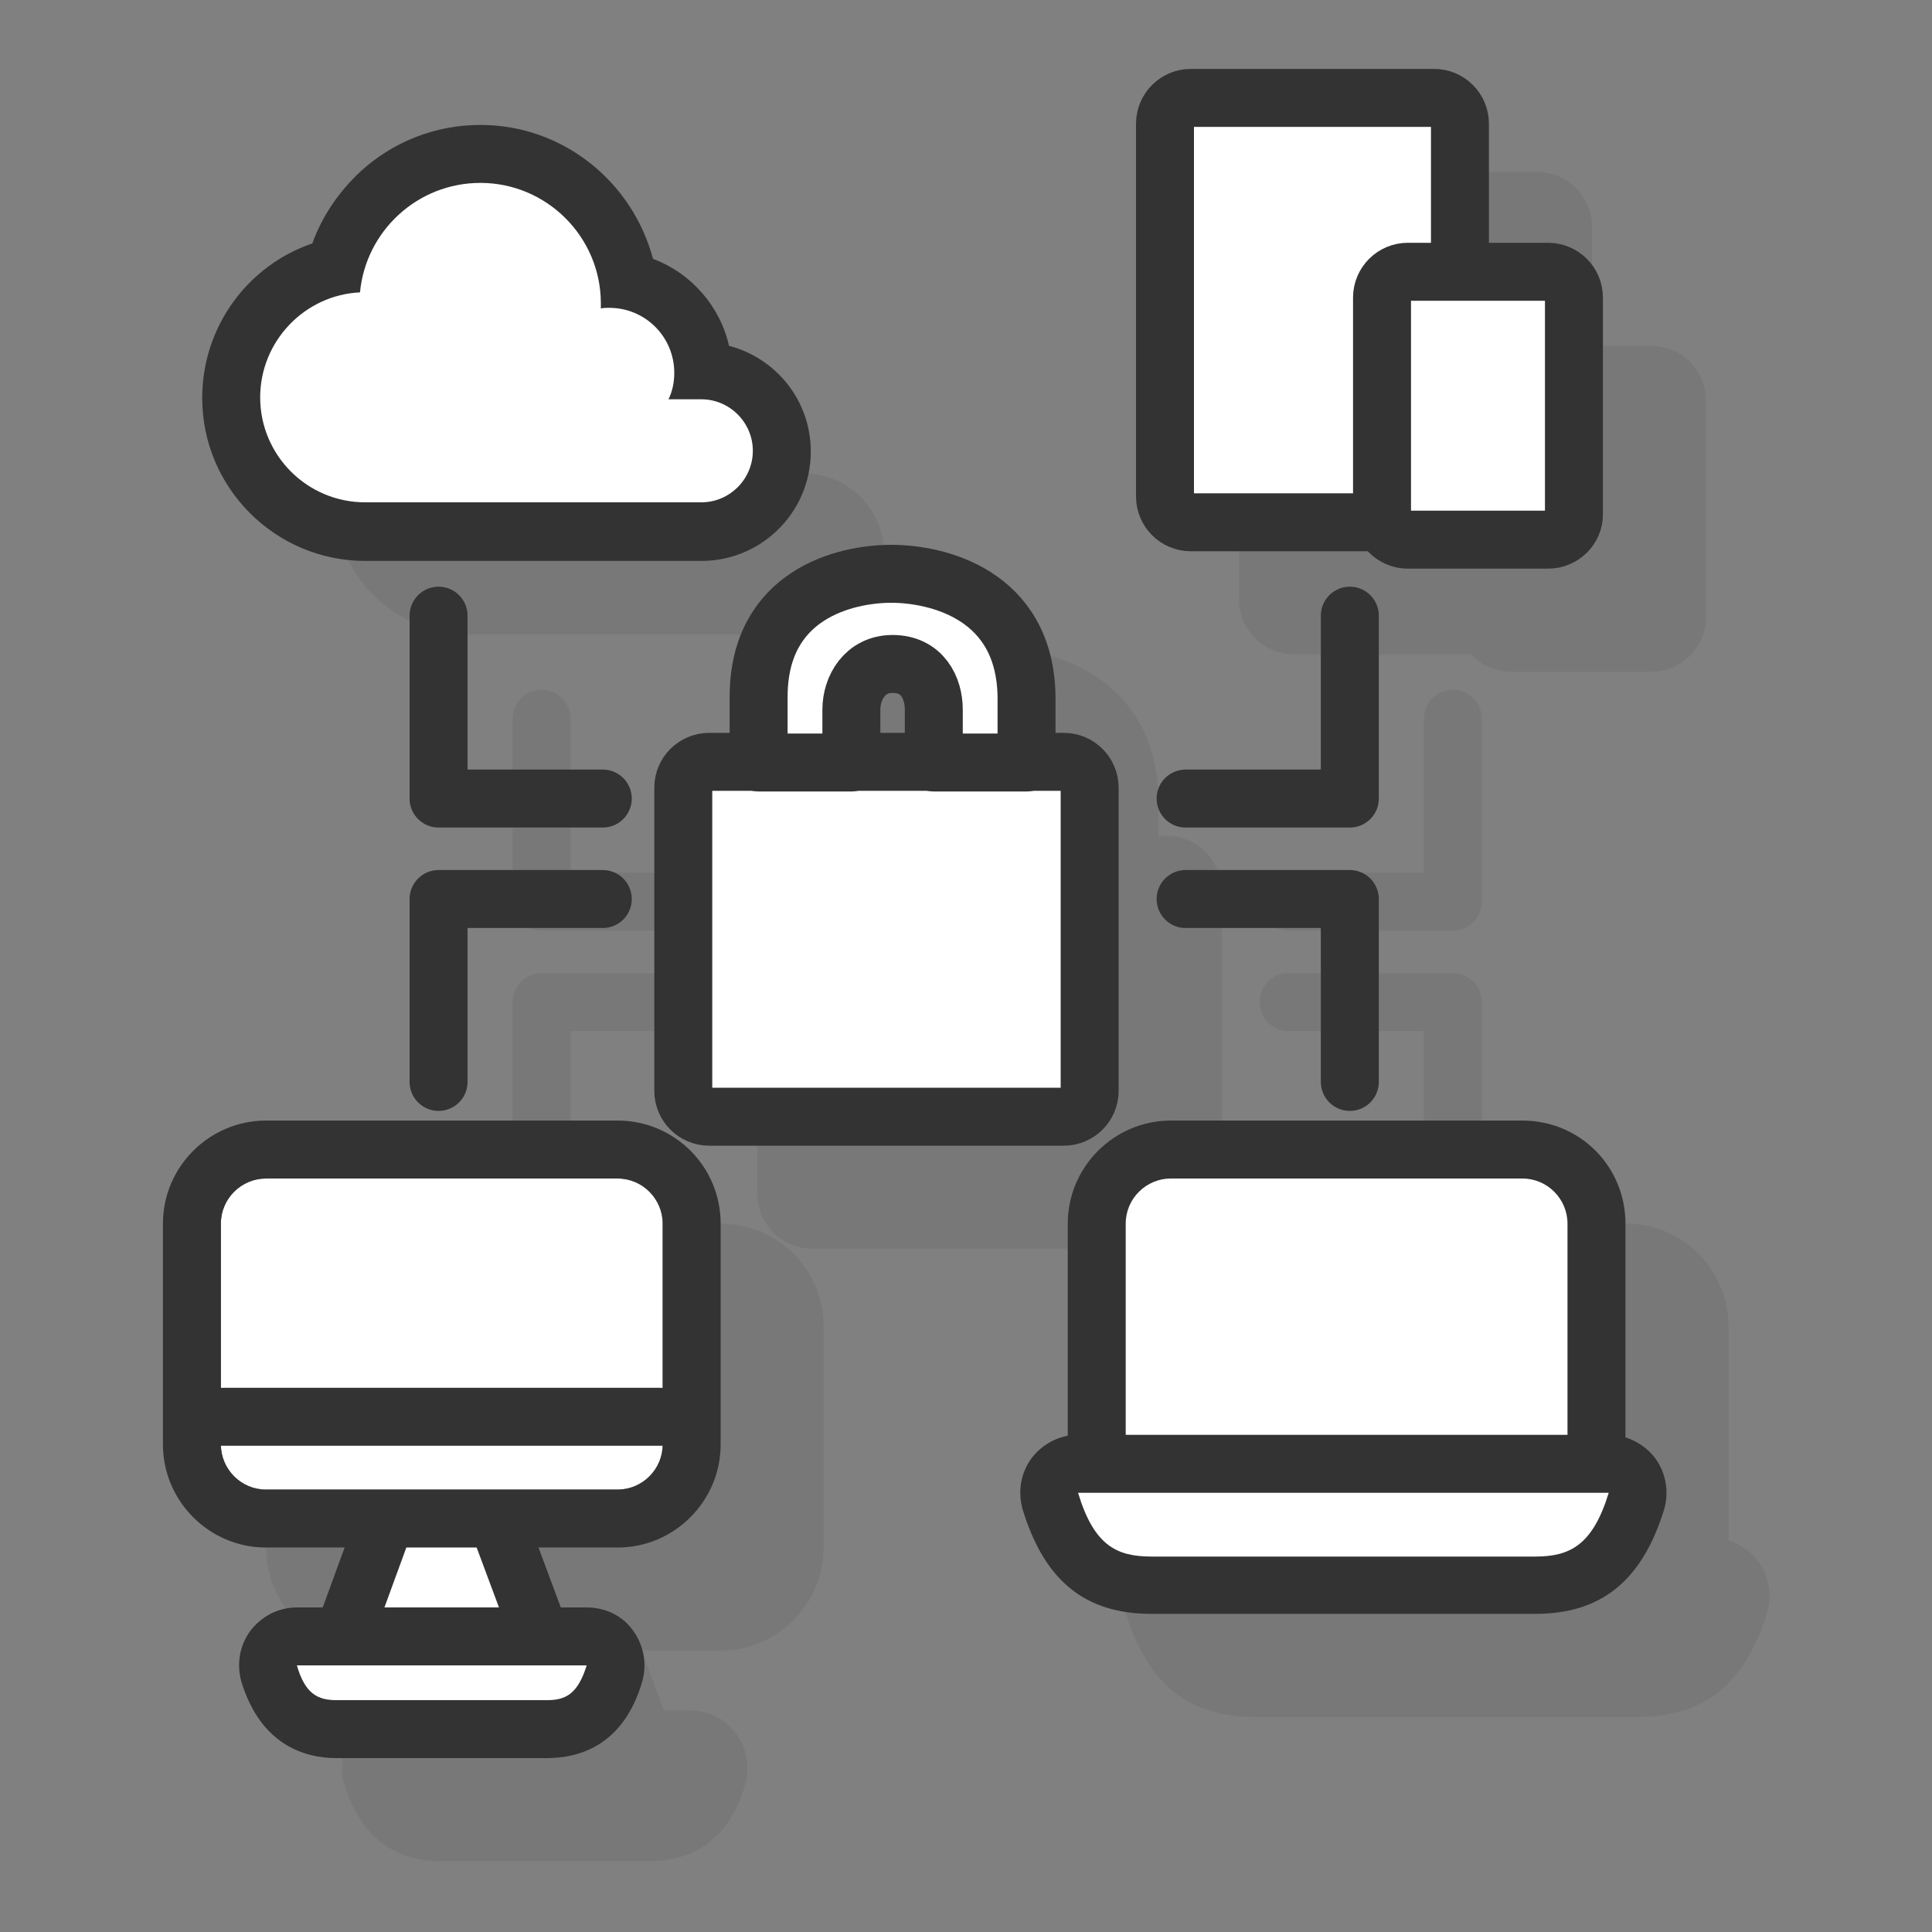
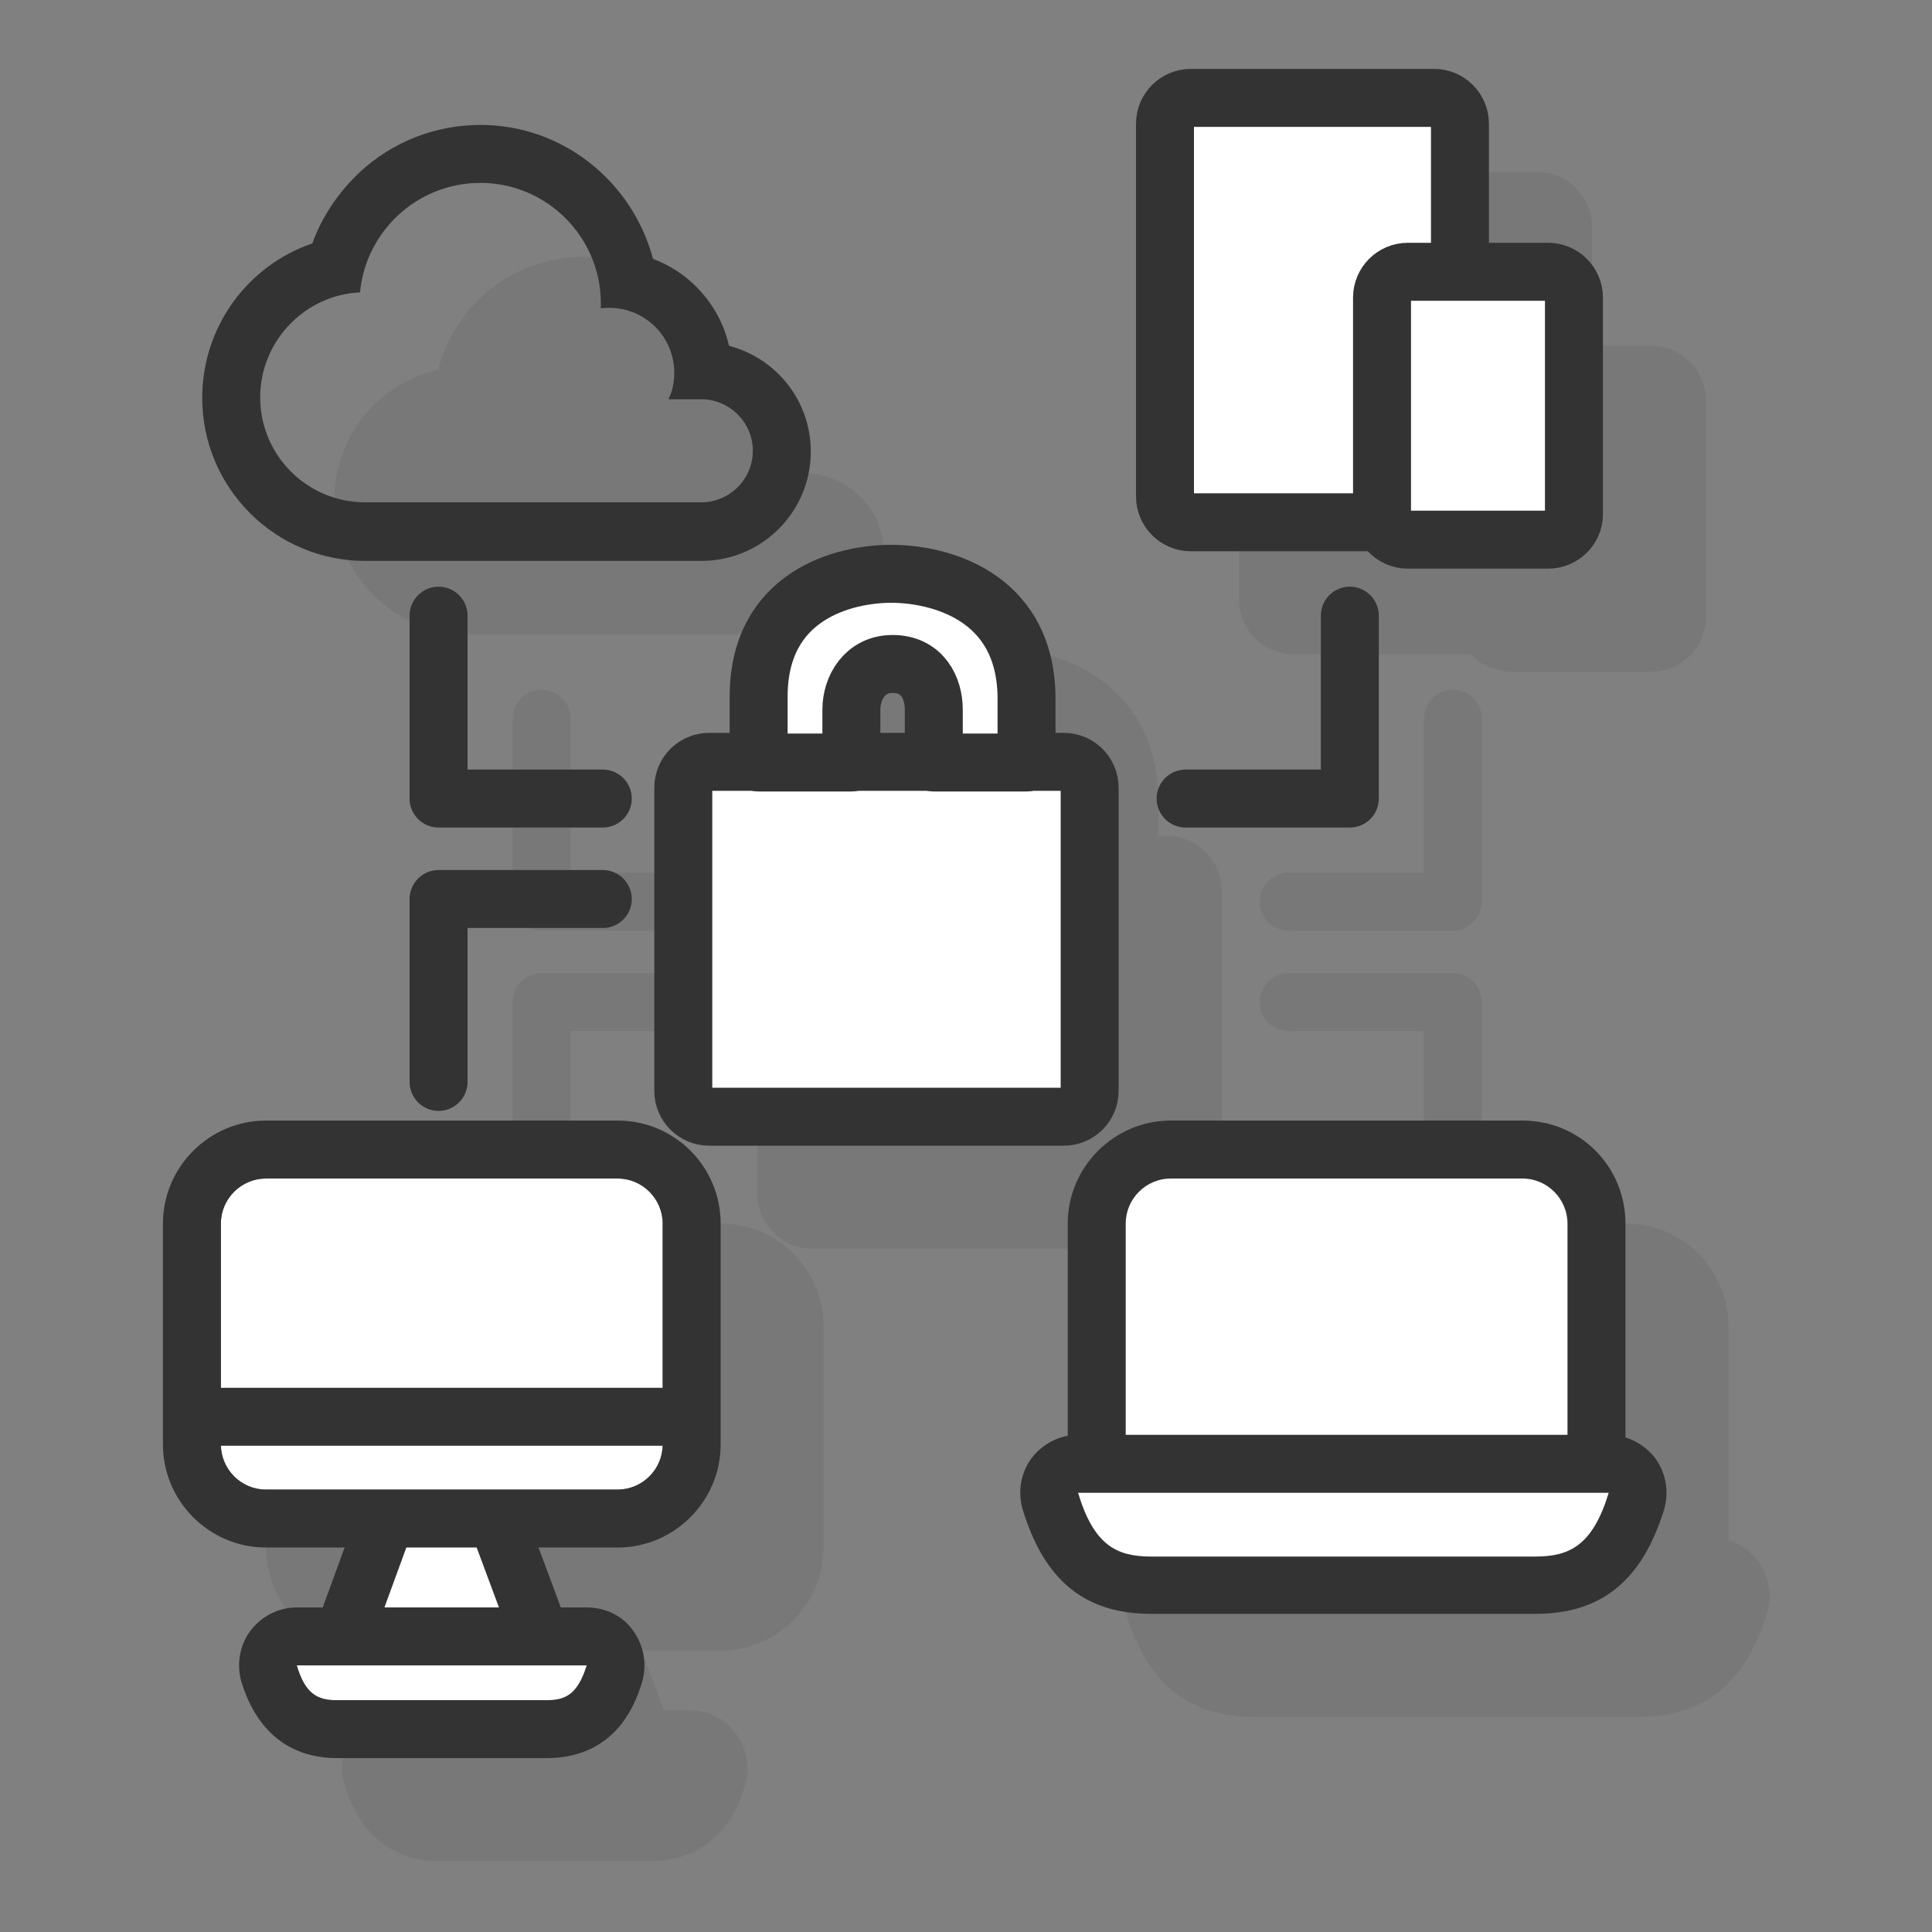
<svg xmlns="http://www.w3.org/2000/svg" id="Layer_1" x="0px" y="0px" viewBox="0 0 300 300" style="enable-background:new 0 0 300 300;" xml:space="preserve">
  <rect x="0" y="0" width="300" height="300" fill="#808080" stroke="none" />
  <style type="text/css">	.st0{opacity:0.1;}	.st1{fill:#333333;stroke:#333333;stroke-width:9;stroke-linecap:round;stroke-linejoin:round;stroke-miterlimit:10;}	.st2{fill:#333333;}	.st3{fill:none;stroke:#333333;stroke-width:9;stroke-linecap:round;stroke-linejoin:round;stroke-miterlimit:10;}	.st4{fill:#FFFFFF;}	.st5{fill:#FFFFFF;stroke:#333333;stroke-width:9;stroke-linecap:round;stroke-linejoin:round;stroke-miterlimit:10;}</style>
  <g>
    <g class="st0">
      <path class="st1" d="M71.9,61.4c0.9-9.5,8.9-17,18.6-17c10.3,0,18.7,8.4,18.7,18.7c0,0.3,0,0.5,0,0.8c0.4-0.1,0.9-0.1,1.3-0.1   c5.6,0,10.1,4.5,10.1,10.1c0,1.5-0.3,2.9-0.9,4.1h5.1c4.4,0,8,3.6,8,8s-3.6,8-8,8H73.6c-0.3,0-0.6,0-0.9,0   c-9,0-16.3-7.3-16.3-16.3C56.4,68.9,63.3,61.8,71.9,61.4z" />
      <path class="st1" d="M238.7,97.1h-37.8c-2.2,0-4-1.8-4-4V35.2c0-2.2,1.8-4,4-4h37.8c2.2,0,4,1.8,4,4v57.8   C242.7,95.3,240.9,97.1,238.7,97.1z" />
      <path class="st1" d="M256.4,99.8h-21.8c-2.2,0-4-1.8-4-4V62.2c0-2.2,1.8-4,4-4h21.8c2.2,0,4,1.8,4,4v33.7   C260.4,98,258.6,99.8,256.4,99.8z" />
      <g>
        <g>
          <polyline class="st1" points="99.1,267.8 93.7,253.3 75.4,253.3 70.1,267.8     " />
        </g>
      </g>
      <path class="st1" d="M111.9,247.3H57.3c-3.9,0-7-3.2-7-7V206c0-3.9,3.2-7,7-7h54.6c3.9,0,7,3.2,7,7v34.3   C118.9,244.1,115.8,247.3,111.9,247.3z" />
      <g>
        <line class="st1" x1="75.4" y1="253.3" x2="70.1" y2="267.8" />
      </g>
      <line class="st1" x1="93.7" y1="253.3" x2="99.1" y2="267.8" />
      <g>
        <path class="st2" d="M68.3,284.5c-5.4,0-8.8-2.7-10.5-8.6c-0.4-1.4-0.2-2.8,0.7-4c0.8-1.1,2.2-1.8,3.6-1.8h45.1    c1.4,0,2.8,0.7,3.6,1.8c0.8,1.1,1.1,2.6,0.7,4c-1.8,5.9-5.1,8.6-10.5,8.6H68.3z" />
        <path class="st2" d="M107.1,274.6c-1.4,4.5-3.3,5.4-6.2,5.4c-2,0-17,0-17,0s-13.6,0-15.6,0c-2.9,0-4.9-0.9-6.2-5.4h22.5H107.1     M107.1,265.6H84.6H62.1c-2.9,0-5.5,1.4-7.2,3.6c-1.7,2.3-2.2,5.2-1.4,8c3,9.7,9.7,11.8,14.8,11.8h15.6h17    c5.1,0,11.9-2,14.8-11.8c0.8-2.7,0.3-5.7-1.4-8C112.7,266.9,110,265.6,107.1,265.6L107.1,265.6z M107.1,283.6L107.1,283.6    L107.1,283.6L107.1,283.6z" />
      </g>
      <g>
        <path class="st2" d="M57.3,251.8c-6.3,0-11.5-5.2-11.5-11.5V206c0-6.3,5.2-11.5,11.5-11.5h54.6c6.3,0,11.5,5.2,11.5,11.5v34.3    c0,6.3-5.2,11.5-11.5,11.5H57.3z" />
        <path class="st2" d="M111.9,199c3.9,0,7,3.2,7,7v34.3c0,3.9-3.2,7-7,7H57.3c-3.9,0-7-3.2-7-7V206c0-3.9,3.2-7,7-7H111.9     M111.9,190H57.3c-8.8,0-16,7.2-16,16v34.3c0,8.8,7.2,16,16,16h54.6c8.8,0,16-7.2,16-16V206C127.9,197.1,120.7,190,111.9,190    L111.9,190z" />
      </g>
      <g>
        <path class="st2" d="M197.8,251.8c-6.3,0-11.5-5.2-11.5-11.5V206c0-6.3,5.2-11.5,11.5-11.5h54.6c6.3,0,11.5,5.2,11.5,11.5v34.3    c0,6.3-5.2,11.5-11.5,11.5H197.8z" />
        <path class="st2" d="M252.4,199c3.9,0,7,3.2,7,7v34.3c0,3.9-3.2,7-7,7h-54.6c-3.9,0-7-3.2-7-7V206c0-3.9,3.2-7,7-7H252.4     M252.4,190h-54.6c-8.8,0-16,7.2-16,16v34.3c0,8.8,7.2,16,16,16h54.6c8.8,0,16-7.2,16-16V206C268.4,197.1,261.3,190,252.4,190    L252.4,190z" />
      </g>
      <g>
        <path class="st2" d="M194.8,262.2c-8.2,0-12.9-3.9-15.7-13.1c-0.4-1.4-0.2-2.8,0.7-4c0.8-1.1,2.2-1.8,3.6-1.8h82.3    c1.4,0,2.8,0.7,3.6,1.8c0.8,1.1,1.1,2.6,0.7,4c-2.8,9.1-7.5,13.1-15.7,13.1H194.8z" />
        <path class="st2" d="M265.8,247.8c-2.5,8.2-6.1,9.9-11.4,9.9c-3.6,0-31.1,0-31.1,0s-24.9,0-28.5,0c-5.3,0-8.9-1.6-11.4-9.9h41.2    H265.8 M265.8,238.8h-41.2h-41.2c-2.9,0-5.5,1.4-7.2,3.6c-1.7,2.3-2.2,5.2-1.4,8c3.4,11.1,9.7,16.2,20,16.2h28.5h31.1    c10.3,0,16.6-5.2,20-16.2c0.8-2.7,0.3-5.7-1.4-8C271.3,240.2,268.6,238.8,265.8,238.8L265.8,238.8z M265.8,256.8L265.8,256.8    L265.8,256.8L265.8,256.8z" />
      </g>
      <line class="st1" x1="50.6" y1="236" x2="118.6" y2="236" />
      <path class="st1" d="M181.2,189.4h-55.1c-2.2,0-4-1.8-4-4v-47.1c0-2.2,1.8-4,4-4h55.1c2.2,0,4,1.8,4,4v47.1   C185.2,187.6,183.4,189.4,181.2,189.4z" />
      <path class="st1" d="M154.4,105.1c-7.2,0-20.6,3.2-20.6,19.1c0,3.5,0,10.2,0,10.2h14.4c0,0,0-4.7,0-8.2c0-3.4,2.1-7.1,6.4-7.1   c4.6,0,6.4,3.7,6.4,7.1c0,3.5,0,8.2,0,8.2h14.4c0,0,0-6.7,0-10.2C175.2,108.2,161.4,105.1,154.4,105.1z" />
      <polyline class="st3" points="109.6,140 84.1,140 84.1,111.6   " />
      <polyline class="st3" points="109.6,155.6 84.1,155.6 84.1,184   " />
      <polyline class="st3" points="200.1,140 225.6,140 225.6,111.6   " />
      <polyline class="st3" points="200.1,155.6 225.6,155.6 225.6,184   " />
    </g>
    <g>
      <g>
-         <path class="st4" d="M56.7,82.5c-11.5,0-20.8-9.3-20.8-20.8c0-9.9,6.8-18.2,16.1-20.3c2.5-10.2,11.7-17.5,22.5-17.5    c11.6,0,21.3,8.6,23,19.7c6.5,1.3,11.5,7.1,11.7,14c6.7,0.1,12.2,5.7,12.2,12.5c0,6.9-5.6,12.5-12.5,12.5H57.7    C57.4,82.5,57.1,82.5,56.7,82.5z" />
        <path class="st2" d="M74.6,28.4c10.3,0,18.7,8.4,18.7,18.7c0,0.3,0,0.5,0,0.8c0.4-0.1,0.9-0.1,1.3-0.1c5.6,0,10.1,4.5,10.1,10.1    c0,1.5-0.3,2.9-0.9,4.1h5.1c4.4,0,8,3.6,8,8c0,4.4-3.6,8-8,8H57.6c-0.3,0-0.6,0-0.9,0c-9,0-16.3-7.3-16.3-16.3    c0-8.7,6.9-15.9,15.5-16.3C56.8,35.9,64.8,28.4,74.6,28.4 M74.6,19.4c-7,0-13.6,2.6-18.7,7.3c-3.3,3.1-5.9,6.9-7.4,11.1    c-10,3.4-17.1,12.9-17.1,24c0,14,11.4,25.3,25.3,25.3c0.4,0,0.7,0,1.1,0h51.1c9.4,0,17-7.6,17-17c0-7.9-5.4-14.5-12.7-16.4    c-1.4-6.2-5.9-11.3-11.8-13.5C98.2,28.2,87.4,19.4,74.6,19.4L74.6,19.4z" />
      </g>
      <path class="st5" d="M222.7,81.1h-37.8c-2.2,0-4-1.8-4-4V19.2c0-2.2,1.8-4,4-4h37.8c2.2,0,4,1.8,4,4v57.8   C226.7,79.3,224.9,81.1,222.7,81.1z" />
      <path class="st5" d="M240.4,83.8h-21.8c-2.2,0-4-1.8-4-4V46.2c0-2.2,1.8-4,4-4h21.8c2.2,0,4,1.8,4,4v33.7   C244.4,82,242.6,83.8,240.4,83.8z" />
      <g>
        <g>
          <polyline class="st4" points="83.1,251.8 77.7,237.3 59.4,237.3 54.1,251.8     " />
        </g>
      </g>
      <path class="st4" d="M95.9,231.3H41.3c-3.9,0-7-3.2-7-7V190c0-3.9,3.2-7,7-7h54.6c3.9,0,7,3.2,7,7v34.3   C102.9,228.1,99.8,231.3,95.9,231.3z" />
      <g>
        <line class="st5" x1="59.4" y1="237.3" x2="54.1" y2="251.8" />
      </g>
      <line class="st5" x1="77.7" y1="237.3" x2="83.1" y2="251.8" />
      <g>
        <path class="st4" d="M52.3,268.5c-5.4,0-8.8-2.7-10.5-8.6c-0.4-1.4-0.2-2.8,0.7-4c0.8-1.1,2.2-1.8,3.6-1.8h45.1    c1.4,0,2.8,0.7,3.6,1.8c0.8,1.1,1.1,2.6,0.7,4c-1.8,5.9-5.1,8.6-10.5,8.6H52.3z" />
        <path class="st2" d="M91.1,258.6c-1.4,4.5-3.3,5.4-6.2,5.4c-2,0-17,0-17,0s-13.6,0-15.6,0c-2.9,0-4.9-0.9-6.2-5.4h22.5H91.1     M91.1,249.6H68.6H46.1c-2.9,0-5.5,1.4-7.2,3.6c-1.7,2.3-2.2,5.2-1.4,8c3,9.7,9.7,11.8,14.8,11.8h15.6h17c5.1,0,11.9-2,14.8-11.8    c0.8-2.7,0.3-5.7-1.4-8C96.7,250.9,94,249.6,91.1,249.6L91.1,249.6z M91.1,267.6L91.1,267.6L91.1,267.6L91.1,267.6z" />
      </g>
      <g>
        <path class="st2" d="M95.9,183c3.9,0,7,3.2,7,7v34.3c0,3.9-3.2,7-7,7H41.3c-3.9,0-7-3.2-7-7V190c0-3.9,3.2-7,7-7H95.9 M95.9,174    H41.3c-8.8,0-16,7.2-16,16v34.3c0,8.8,7.2,16,16,16h54.6c8.8,0,16-7.2,16-16V190C111.9,181.1,104.7,174,95.9,174L95.9,174z" />
      </g>
      <g>
        <path class="st4" d="M181.8,235.8c-6.3,0-11.5-5.2-11.5-11.5V190c0-6.3,5.2-11.5,11.5-11.5h54.6c6.3,0,11.5,5.2,11.5,11.5v34.3    c0,6.3-5.2,11.5-11.5,11.5H181.8z" />
        <path class="st2" d="M236.4,183c3.9,0,7,3.2,7,7v34.3c0,3.9-3.2,7-7,7h-54.6c-3.9,0-7-3.2-7-7V190c0-3.9,3.2-7,7-7H236.4     M236.4,174h-54.6c-8.8,0-16,7.2-16,16v34.3c0,8.8,7.2,16,16,16h54.6c8.8,0,16-7.2,16-16V190C252.4,181.1,245.3,174,236.4,174    L236.4,174z" />
      </g>
      <g>
        <path class="st4" d="M178.8,246.2c-8.2,0-12.9-3.9-15.7-13.1c-0.4-1.4-0.2-2.8,0.7-4c0.8-1.1,2.2-1.8,3.6-1.8h82.3    c1.4,0,2.8,0.7,3.6,1.8c0.8,1.1,1.1,2.6,0.7,4c-2.8,9.1-7.5,13.1-15.7,13.1H178.8z" />
        <path class="st2" d="M249.8,231.8c-2.5,8.2-6.1,9.9-11.4,9.9c-3.6,0-31.1,0-31.1,0s-24.9,0-28.5,0c-5.3,0-8.9-1.6-11.4-9.9h41.2    H249.8 M249.8,222.8h-41.2h-41.2c-2.9,0-5.5,1.4-7.2,3.6c-1.7,2.3-2.2,5.2-1.4,8c3.4,11.1,9.7,16.2,20,16.2h28.5h31.1    c10.3,0,16.6-5.2,20-16.2c0.8-2.7,0.3-5.7-1.4-8C255.3,224.2,252.6,222.8,249.8,222.8L249.8,222.8z M249.8,240.8L249.8,240.8    L249.8,240.8L249.8,240.8z" />
      </g>
      <line class="st3" x1="34.6" y1="220" x2="102.6" y2="220" />
      <path class="st5" d="M165.2,173.4h-55.1c-2.2,0-4-1.8-4-4v-47.1c0-2.2,1.8-4,4-4h55.1c2.2,0,4,1.8,4,4v47.1   C169.2,171.6,167.4,173.4,165.2,173.4z" />
      <path class="st5" d="M138.4,89.1c-7.2,0-20.6,3.2-20.6,19.1c0,3.5,0,10.2,0,10.2h14.4c0,0,0-4.7,0-8.2c0-3.4,2.1-7.1,6.4-7.1   c4.6,0,6.4,3.7,6.4,7.1c0,3.5,0,8.2,0,8.2h14.4c0,0,0-6.7,0-10.2C159.2,92.2,145.4,89.1,138.4,89.1z" />
      <polyline class="st3" points="93.6,124 68.1,124 68.1,95.6   " />
      <polyline class="st3" points="93.6,139.6 68.1,139.6 68.1,168   " />
      <polyline class="st3" points="184.1,124 209.6,124 209.6,95.6   " />
-       <polyline class="st3" points="184.1,139.6 209.6,139.6 209.6,168   " />
    </g>
  </g>
</svg>